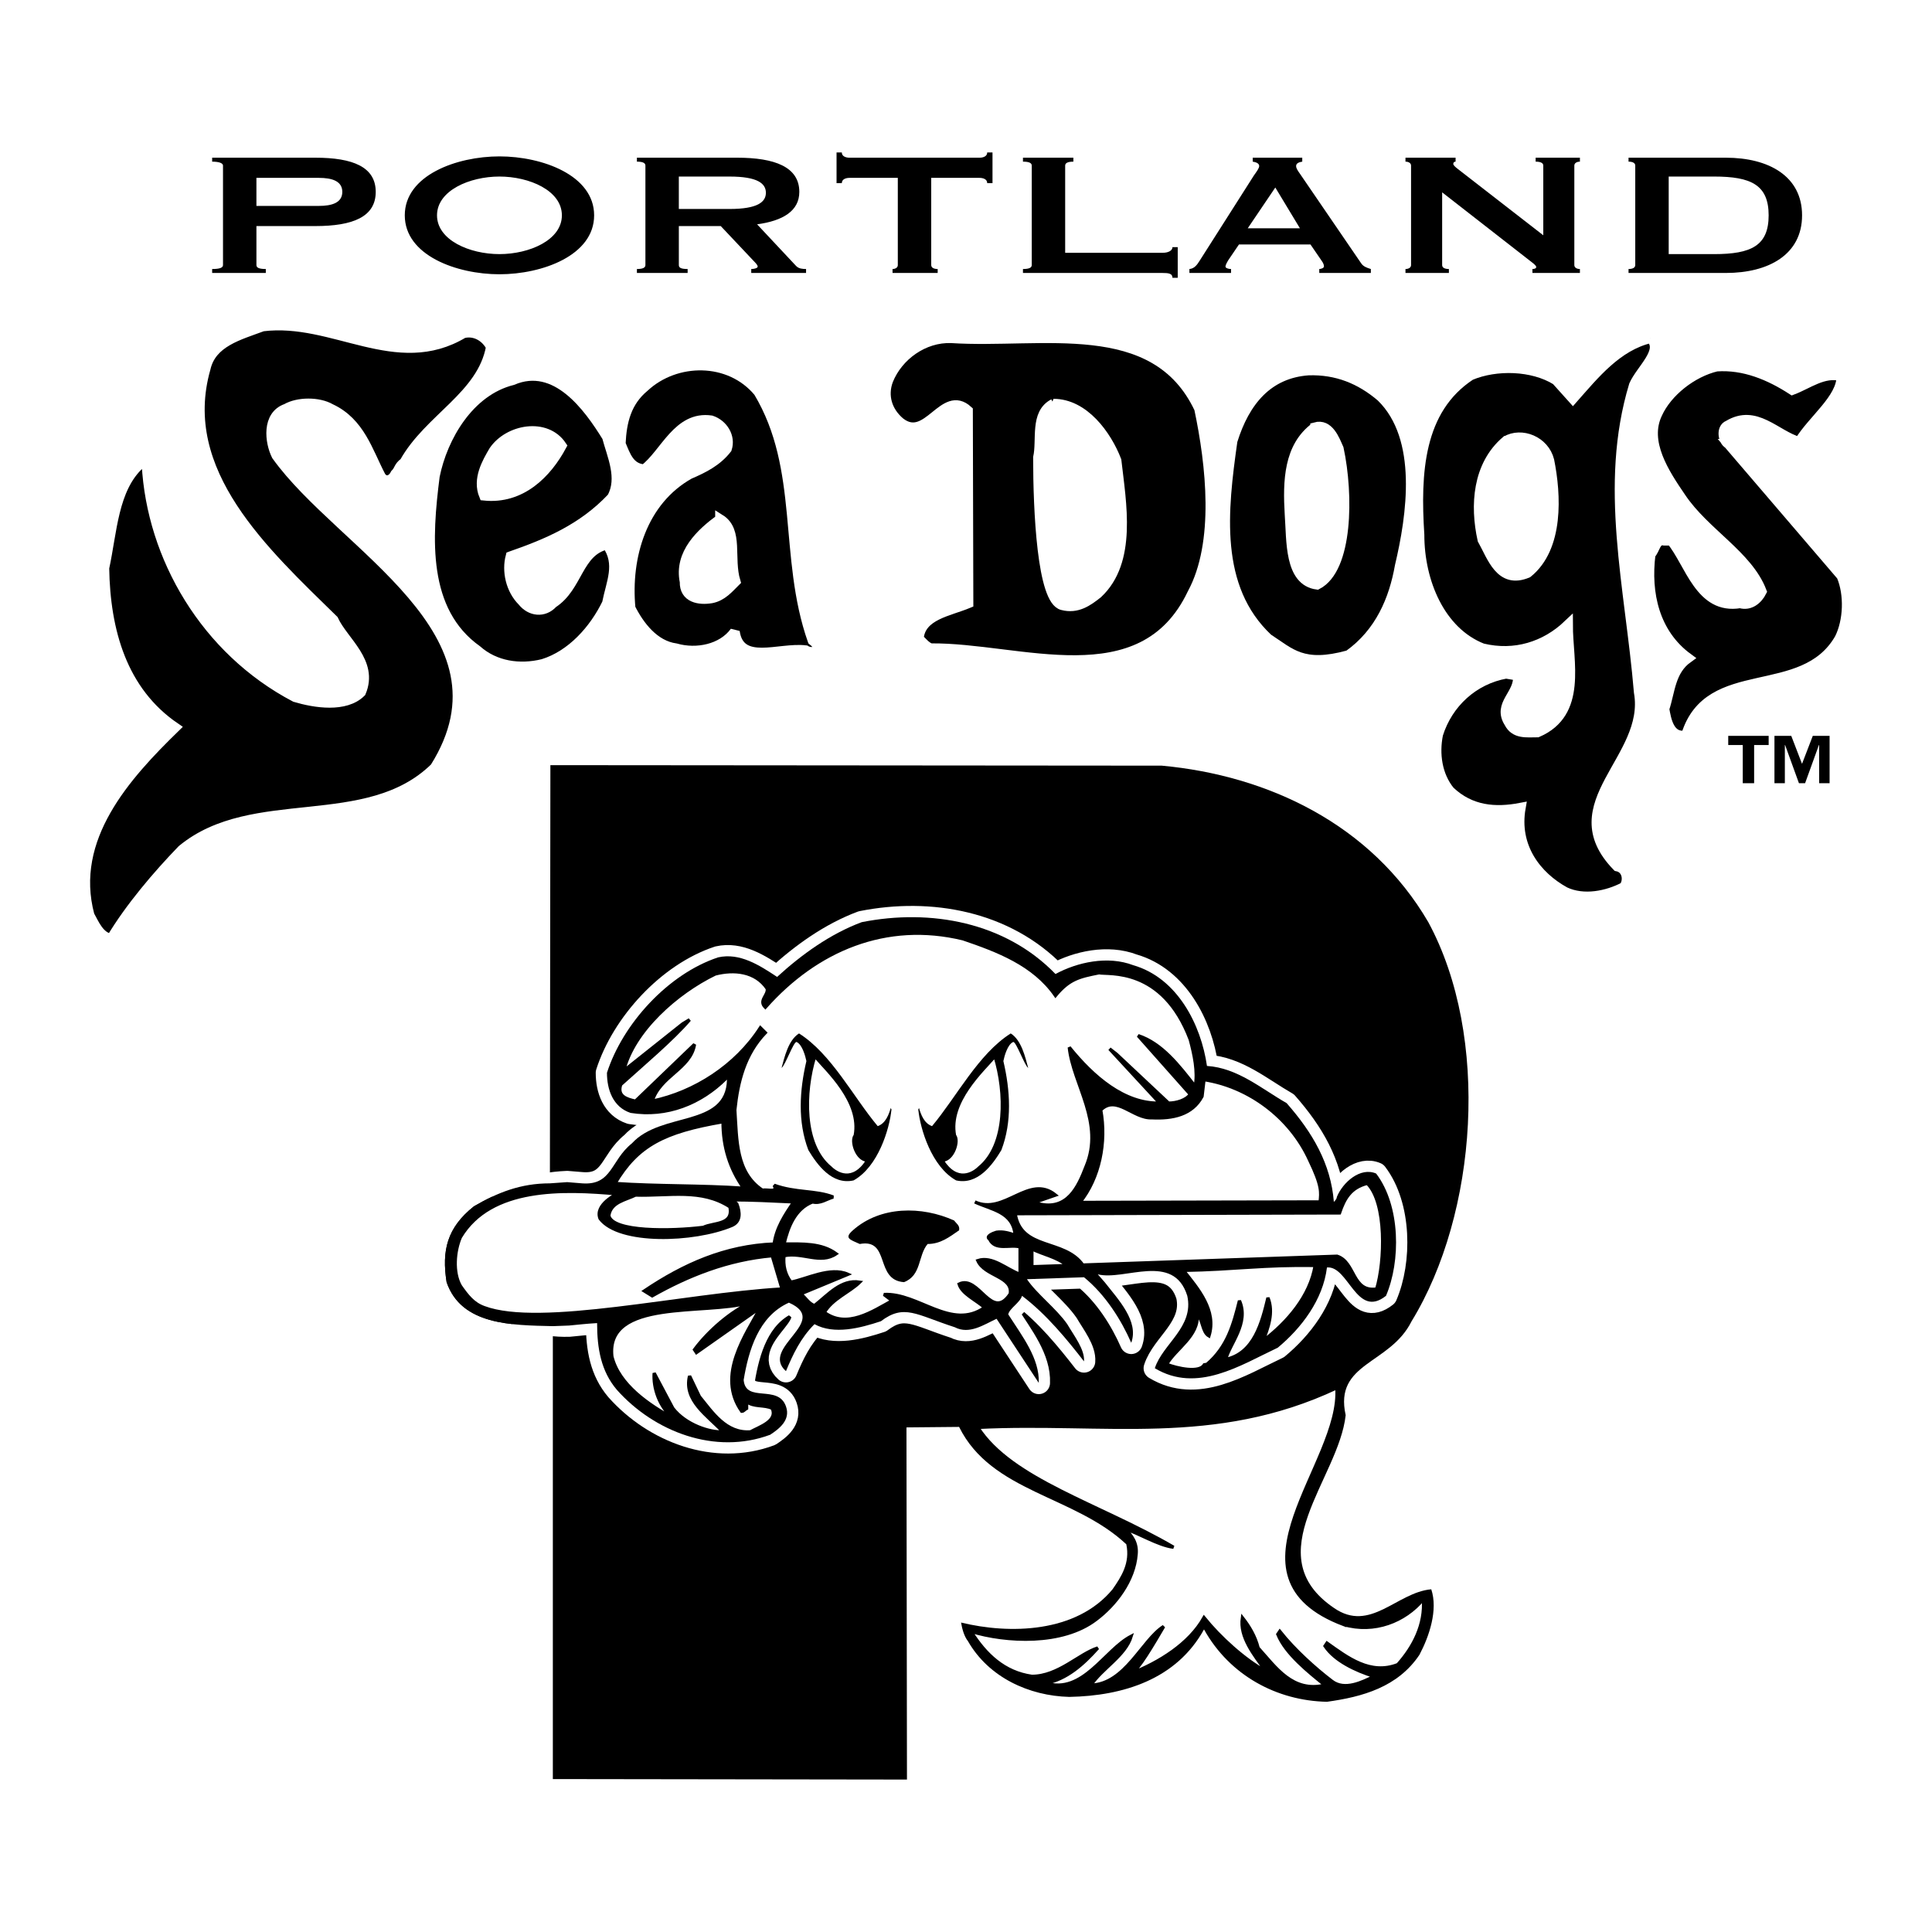
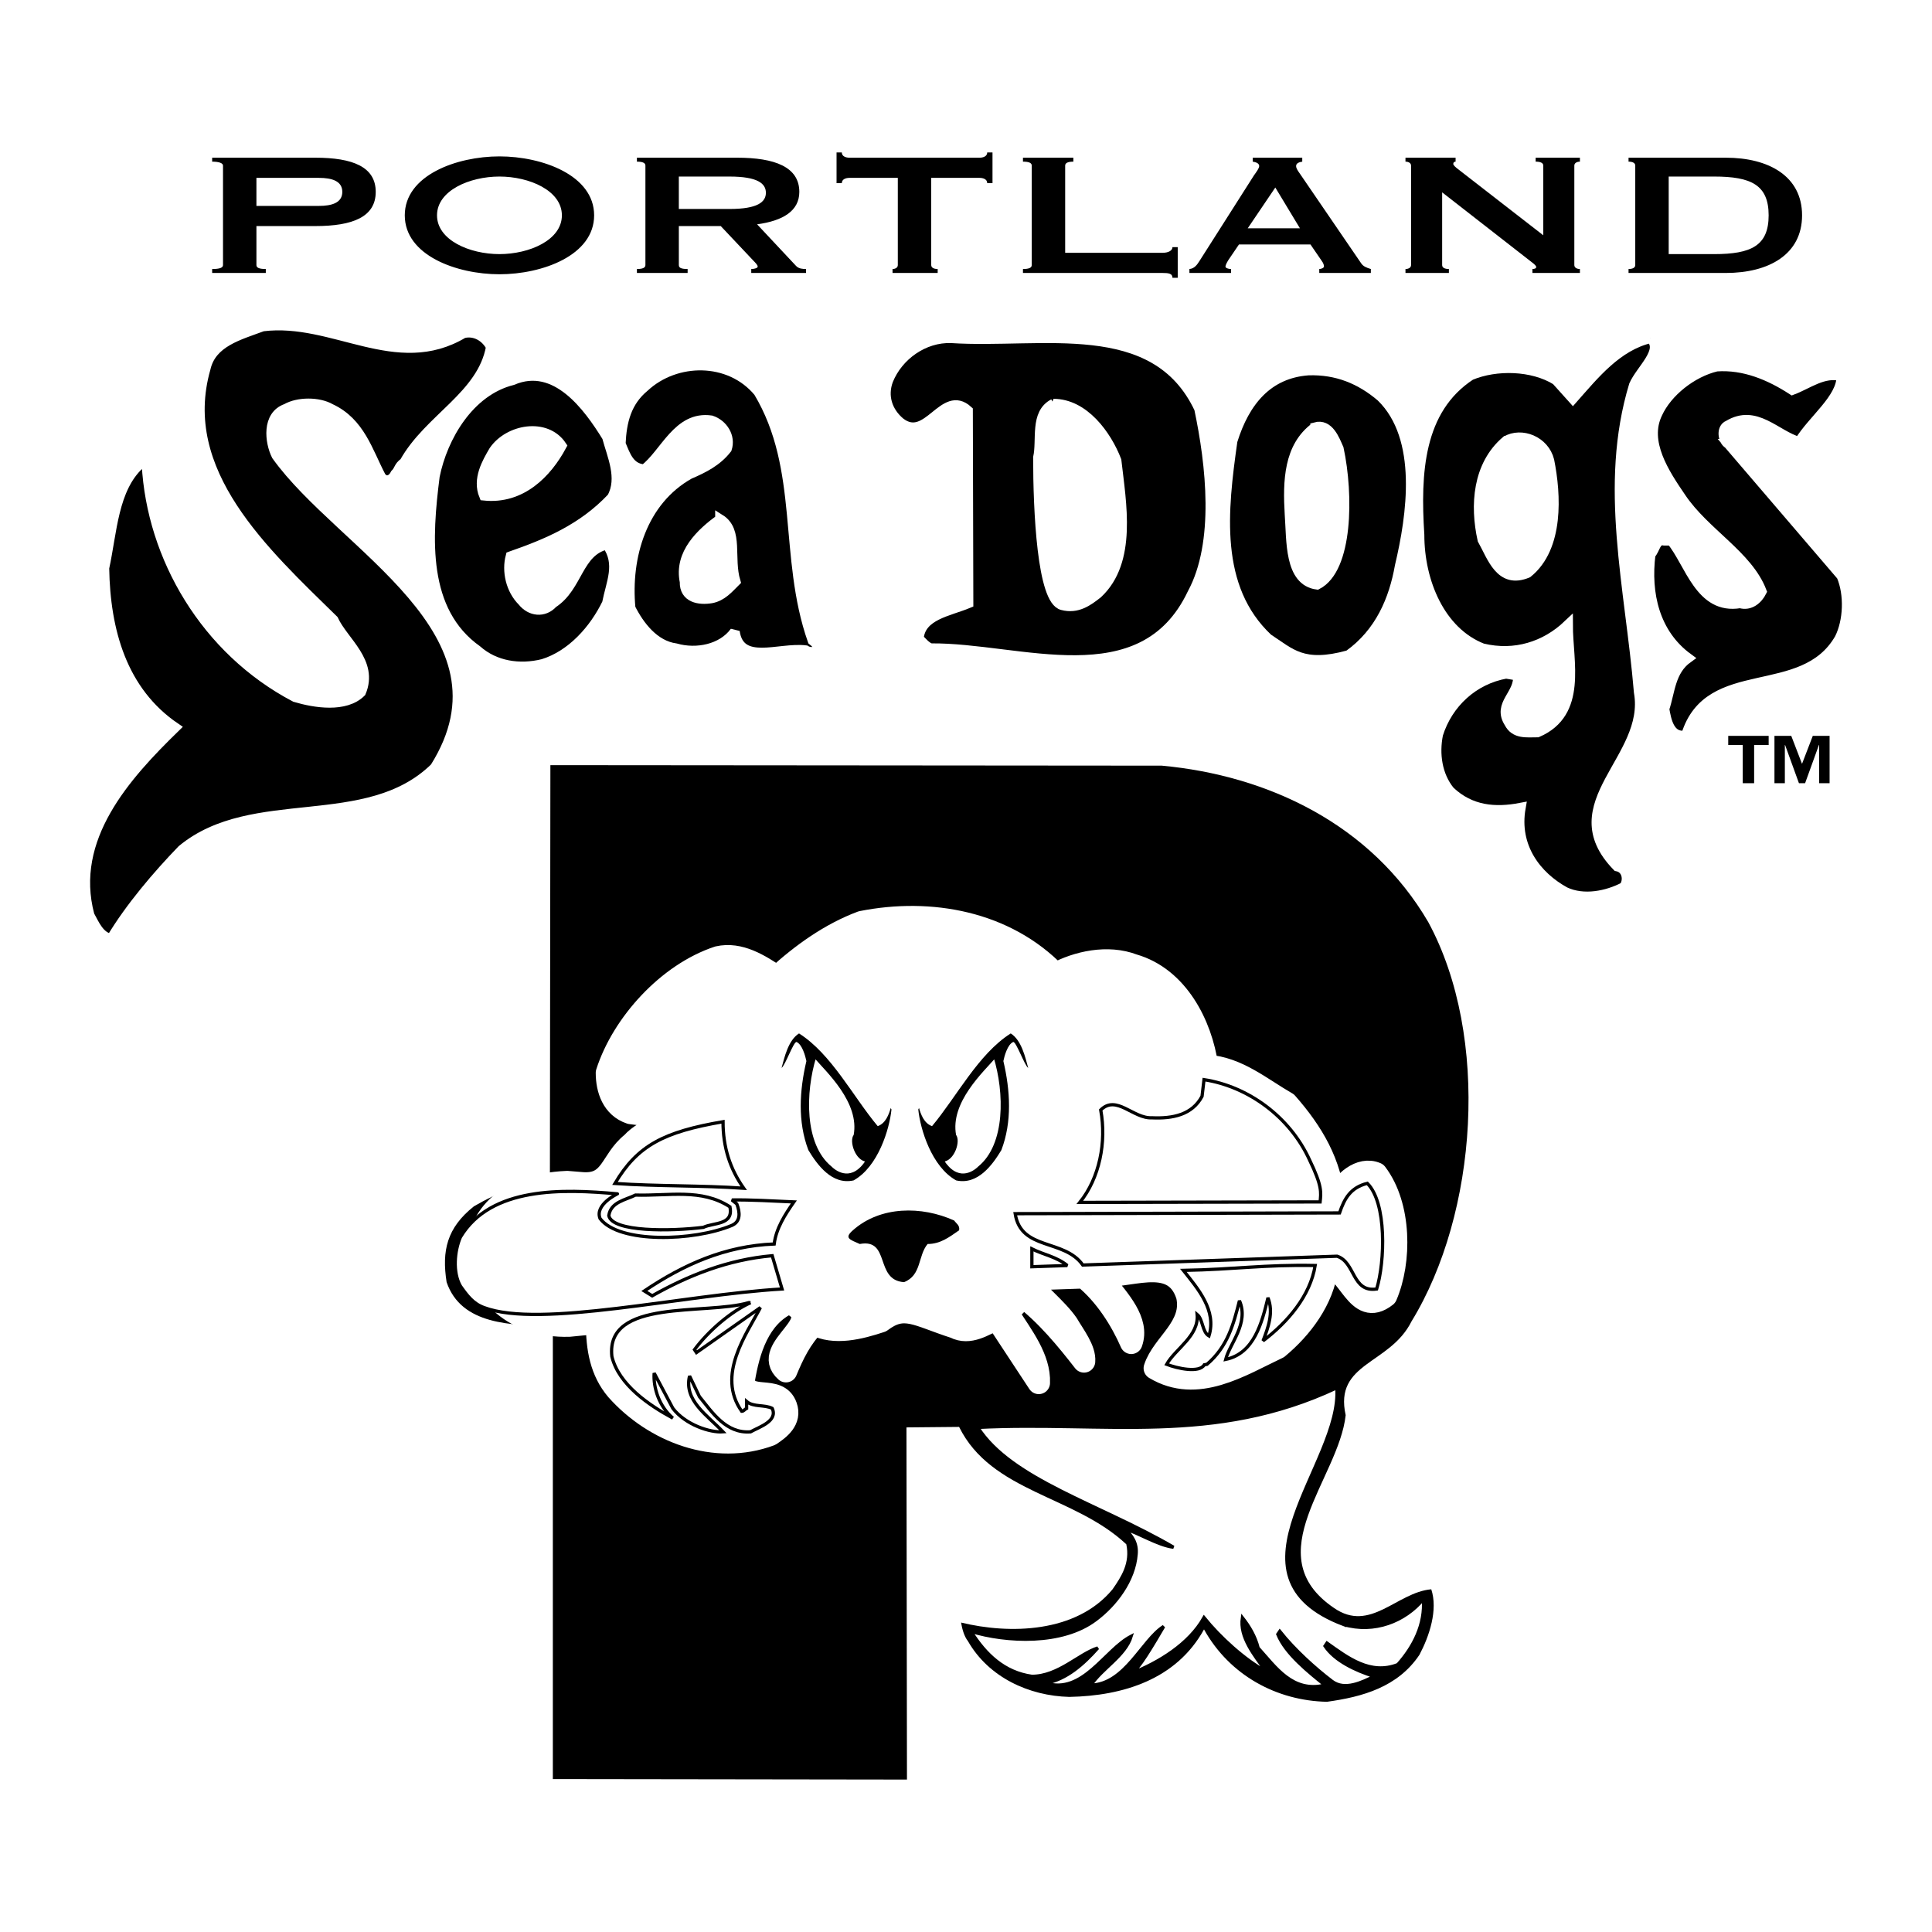
<svg xmlns="http://www.w3.org/2000/svg" width="2500" height="2500" viewBox="0 0 192.756 192.756">
-   <path fill-rule="evenodd" clip-rule="evenodd" fill="#fff" d="M0 0h192.756v192.756H0V0z" />
  <path d="M115.906 76.389c10.598.976 20.902 5.855 26.596 15.615 6.184 11.419 4.906 29.083-1.668 39.818-2.16 4.344-7.754 4.1-6.576 9.369-.688 6.344-8.93 13.957-1.178 19.227 3.631 2.537 6.281-1.561 9.717-1.854.686 2.049-.197 4.684-1.18 6.537-2.158 3.223-5.689 4.199-9.225 4.686-5.004-.098-9.715-2.635-12.268-7.221-2.746 4.977-8.047 6.635-13.443 6.734-4.023-.1-8.047-1.953-10.109-5.564-.392-.488-.588-1.268-.687-1.854 4.809 1.17 11.481 1.072 15.114-3.318.883-1.27 1.764-2.635 1.373-4.49-5.201-4.879-13.445-5.172-16.683-11.711l-5.251.049.05 35.135-35.331-.049V132.31c-4.122-.098-9.127-.098-10.599-4.391-.491-3.123.024-5.418 2.724-7.564 2.355-1.367 4.637-2.293 7.581-2.293l.049-41.723 60.994.05z" fill-rule="evenodd" clip-rule="evenodd" />
  <path d="M46.228 33.252c1.177-.292 2.257.39 2.748 1.366-.883 4.88-6.183 7.125-8.636 11.516-.602.428-.479.732-.908 1.159-.393.78-1.104.793-1.447.207-1.276-2.44-2.061-5.368-5.005-6.733-1.178-.684-3.239-.684-4.417 0-1.963.683-1.668 3.317-.981 4.684 6.477 9.076 24.338 17.567 15.801 31.133-6.772 6.637-18.156 2.342-25.222 8.198-2.453 2.538-5.201 5.758-7.066 8.881-1.177-.195-1.668-1.464-2.159-2.342-2.062-7.71 3.63-13.956 8.538-18.738-5.299-3.611-6.968-9.662-7.066-15.908.785-3.611.883-7.905 3.533-10.345h.687c.491 9.271 5.889 18.543 14.819 23.228 1.963.585 5.005 1.073 6.575-.488 1.276-3.026-1.767-5.075-2.748-7.222-6.87-6.734-15.702-14.737-12.758-25.082.589-2.635 3.336-3.318 5.692-4.197 7.065-.879 13.346 4.684 20.02.683zM172.434 44.28l11.287 13.176c.785 1.854.686 4.489-.195 6.246-3.633 6.344-13.055 2.245-15.312 9.661-1.668.293-1.963-1.561-2.158-2.635.588-1.757.588-3.806 2.355-5.074-3.336-2.44-4.221-6.442-3.73-10.346.492-.487.492-1.561 1.375-1.365h.686c1.865 2.245 2.848 6.929 6.871 6.245.98.293 1.768-.39 2.16-1.17-1.375-3.611-5.693-5.856-8.049-9.37-1.668-2.44-3.729-5.563-2.354-8.393.98-2.147 3.434-4.099 5.889-4.685 2.746-.195 5.297.878 7.555 2.343 1.57-.586 3.141-1.854 4.908-1.367 0 2.245-2.848 4.294-4.221 6.539-2.355-.683-4.316-3.317-7.066-1.659-.761.293-.529 1.586-.001 1.854z" fill-rule="evenodd" clip-rule="evenodd" stroke="#fff" stroke-width=".976" stroke-miterlimit="2.613" />
  <path d="M119.635 40.767c1.178 5.562 2.062 13.37-.686 18.445-5.006 10.541-17.273 5.368-26.105 5.466-.491-.195-.786-.586-1.178-.976.196-2.343 2.968-2.684 4.956-3.514l-.049-19.226c-2.453-2.245-4.024 3.318-6.771 1.171-1.275-1.073-1.766-2.634-1.178-4.196.981-2.439 3.533-4.294 6.281-4.196 9.029.584 20.314-2.344 24.73 7.026zm-14.524-.488c-1.891.976-1.154 3.611-1.547 5.368 0 5.269.393 14.273 2.43 14.736 1.473.391 2.553-.391 3.533-1.171 3.436-3.22 2.355-8.979 1.865-13.273-.982-2.537-3.24-5.66-6.281-5.66z" fill-rule="evenodd" clip-rule="evenodd" />
  <path d="M119.635 40.767c1.178 5.562 2.062 13.37-.686 18.445-5.006 10.541-17.273 5.368-26.105 5.466-.491-.195-.786-.586-1.178-.976.196-2.343 2.968-2.684 4.956-3.514l-.049-19.226c-2.453-2.245-4.024 3.318-6.771 1.171-1.275-1.073-1.766-2.634-1.178-4.196.981-2.439 3.533-4.294 6.281-4.196 9.029.584 20.314-2.344 24.73 7.026m-14.524-.488c-1.891.976-1.154 3.611-1.547 5.368 0 5.269.393 14.272 2.43 14.736 1.473.391 2.553-.391 3.533-1.171 3.436-3.22 2.355-8.979 1.865-13.273-.982-2.537-3.24-5.66-6.281-5.66z" fill="none" stroke="#fff" stroke-width=".976" stroke-miterlimit="2.613" />
  <path d="M137.791 39.596c4.221 4.099 3.043 11.907 1.863 16.883-.588 3.319-1.961 6.637-5.102 8.882-4.588 1.269-5.791-.195-8.049-1.659-5.398-5.075-4.514-12.786-3.533-19.714 1.227-3.953 3.533-6.734 7.559-7.027 2.846-.098 5.201.878 7.262 2.635zm-6.576 3.025c-2.648 1.952-2.748 5.368-2.551 8.687.195 2.635-.049 6.661 2.748 7.027 3.092-1.586 3.141-8.979 2.158-13.566-.392-.879-.98-2.538-2.355-2.148z" fill-rule="evenodd" clip-rule="evenodd" />
  <path d="M137.791 39.596c4.221 4.099 3.043 11.907 1.863 16.883-.588 3.319-1.961 6.637-5.102 8.881-4.588 1.269-5.791-.195-8.049-1.659-5.398-5.075-4.514-12.786-3.533-19.714 1.227-3.953 3.533-6.734 7.559-7.027 2.846-.097 5.201.879 7.262 2.636m-6.576 3.025c-2.648 1.952-2.748 5.368-2.551 8.687.195 2.635-.049 6.661 2.748 7.027 3.092-1.586 3.141-8.979 2.158-13.566-.392-.879-.98-2.538-2.355-2.148z" fill="none" stroke="#fff" stroke-width=".976" stroke-miterlimit="2.613" />
  <path d="M60.556 43.596c.49 1.855 1.57 4.1.49 6.051-2.944 3.124-6.477 4.587-10.108 5.856-.392 1.464 0 3.319 1.178 4.489.81 1.025 2.159 1.171 3.042.195 2.551-1.659 2.454-5.172 5.398-5.855 1.374 1.952.393 3.806 0 5.855-1.276 2.635-3.533 5.173-6.379 6.051-2.356.586-4.81.195-6.576-1.366-5.496-3.904-5.005-11.224-4.22-17.372.785-3.904 3.435-8.49 7.752-9.564 4.32-1.854 7.558 2.635 9.423 5.66zM49.27 44.963c-.687 1.171-1.668 2.83-.981 4.489 3.729.391 6.281-2.245 7.753-4.977-1.571-2.343-5.3-1.659-6.772.488z" fill-rule="evenodd" clip-rule="evenodd" />
  <path d="M60.556 43.596c.49 1.855 1.57 4.1.49 6.051-2.944 3.124-6.477 4.587-10.108 5.856-.392 1.464 0 3.319 1.178 4.489.81 1.025 2.159 1.171 3.042.195 2.551-1.659 2.454-5.172 5.398-5.855 1.374 1.952.393 3.806 0 5.855-1.276 2.635-3.533 5.173-6.379 6.051-2.356.585-4.81.195-6.576-1.366-5.496-3.904-5.005-11.224-4.22-17.372.785-3.904 3.435-8.49 7.752-9.564 4.32-1.854 7.558 2.635 9.423 5.66M49.27 44.963c-.687 1.171-1.668 2.83-.981 4.489 3.729.391 6.281-2.245 7.753-4.977-1.571-2.343-5.3-1.659-6.772.488z" fill="none" stroke="#fff" stroke-width=".976" stroke-miterlimit="2.613" />
  <path d="M164.68 33.74c1.35 1.232-.98 3.124-1.666 4.685-3.043 10.052-.395 20.104.49 30.645 1.176 6.636-8.244 11.125-2.16 17.372.98.195 1.18 1.367.688 2.049-1.67.878-4.023 1.367-5.889.488-2.846-1.561-5.104-4.489-4.416-8.393-2.551.488-5.004.292-7.066-1.659-1.275-1.562-1.57-3.708-1.178-5.66.982-3.124 3.533-5.466 6.773-6.051l1.176.195c.197 1.854-2.061 2.831-.883 4.685.59 1.172 1.768.977 2.846.977 4.514-1.952 3.043-7.027 3.043-10.736-2.256 2.147-5.299 3.124-8.537 2.343-4.223-1.66-6.283-6.637-6.283-11.322-.393-6.148-.098-12.492 5.105-15.908 2.551-1.073 6.182-.976 8.537.488l1.668 1.855c2.16-2.442 4.416-5.272 7.752-6.053zm-14.424 10.247c-2.848 2.44-3.117 6.417-2.355 9.857.955 1.684 1.766 4.49 4.514 3.318 3.141-2.537 2.846-7.808 2.16-11.224-.493-1.951-2.774-2.854-4.319-1.951z" fill-rule="evenodd" clip-rule="evenodd" />
  <path d="M164.68 33.74c1.35 1.232-.98 3.124-1.666 4.685-3.043 10.052-.395 20.104.49 30.645 1.176 6.636-8.244 11.125-2.16 17.372.98.195 1.18 1.367.688 2.049-1.67.878-4.023 1.367-5.889.488-2.846-1.561-5.104-4.489-4.416-8.393-2.551.488-5.004.292-7.066-1.659-1.275-1.562-1.57-3.708-1.178-5.66.982-3.124 3.533-5.466 6.773-6.051l1.176.195c.197 1.854-2.061 2.831-.883 4.685.59 1.172 1.768.977 2.846.977 4.514-1.952 3.043-7.027 3.043-10.736-2.256 2.147-5.299 3.124-8.537 2.343-4.223-1.66-6.283-6.637-6.283-11.322-.393-6.148-.098-12.492 5.105-15.908 2.551-1.073 6.182-.976 8.537.488l1.668 1.855c2.16-2.442 4.416-5.272 7.752-6.053m-14.424 10.247c-2.848 2.44-3.117 6.417-2.355 9.857.955 1.684 1.766 4.49 4.514 3.318 3.141-2.538 2.846-7.808 2.16-11.224-.493-1.951-2.774-2.854-4.319-1.951z" fill="none" stroke="#fff" stroke-width=".976" stroke-miterlimit="2.613" />
  <path d="M75.669 39.108c4.612 7.709 2.454 16.396 5.397 24.789 1.3 1.025-.049 1.391-.687.976-2.674-.317-6.575 1.562-7.066-1.854-1.276 1.757-3.828 2.245-5.888 1.66-2.159-.293-3.631-2.245-4.515-4.002-.491-5.172 1.178-10.735 5.888-13.37 1.374-.585 2.748-1.269 3.729-2.538.393-1.195-.393-2.44-1.57-2.83-3.337-.488-4.612 3.318-6.673 4.879-1.472-.097-1.865-1.366-2.355-2.538.098-2.244.589-4.196 2.355-5.66 3.142-2.928 8.514-2.977 11.385.488zm-3.827 12.687c-1.865 1.366-4.122 3.416-3.533 6.246-.049 1.635 1.472 1.854 2.649 1.659 1.08-.195 1.742-1 2.429-1.683-.711-2.367.32-5.051-1.545-6.222z" fill-rule="evenodd" clip-rule="evenodd" />
  <path d="M75.669 39.108c4.612 7.709 2.453 16.396 5.397 24.789 1.3 1.025-.049 1.391-.687.976-2.674-.317-6.575 1.562-7.066-1.854-1.276 1.757-3.828 2.245-5.888 1.66-2.159-.293-3.631-2.245-4.515-4.002-.491-5.172 1.178-10.735 5.888-13.37 1.374-.585 2.748-1.269 3.729-2.538.393-1.195-.393-2.44-1.57-2.83-3.337-.488-4.612 3.318-6.674 4.879-1.472-.097-1.864-1.366-2.354-2.538.098-2.244.589-4.196 2.354-5.66 3.143-2.928 8.515-2.977 11.386.488m-3.827 12.687c-1.865 1.366-4.122 3.416-3.533 6.246-.049 1.635 1.472 1.854 2.649 1.659 1.08-.195 1.742-1 2.429-1.683-.711-2.367.32-5.051-1.545-6.222z" fill="none" stroke="#fff" stroke-width=".976" stroke-miterlimit="2.613" />
  <path d="M56.778 132.25c1.079-.098 1.545-.17 2.797-.244 0 2.537.393 4.795 1.963 6.648 3.729 4.197 9.814 6.539 15.309 4.49.884-.586 2.061-1.465 1.57-2.83-.785-2.244-4.024-.293-4.22-2.637.491-2.928 1.472-6.342 4.514-7.709 4.22 1.854-2.944 4.49-.294 6.832.687-1.658 1.472-3.318 2.846-4.686 1.962 1.074 4.563.391 6.624-.293 2.331-1.756 3.497-.658 7.373.598 1.459.758 2.894-.256 4.171-.842l4.207 6.393c.098-2.439-1.668-4.684-3.041-6.83.098-.586 1.176-1.172 1.373-1.855 2.453 1.855 4.514 4.393 6.182 6.539.098-1.17-.98-2.537-1.668-3.709-1.078-1.561-3.041-3.025-4.023-4.488l5.691-.195c2.158 1.756 3.73 4.295 4.713 6.539.783-2.148-1.277-4.295-2.652-6.051l-.686-.781c2.648.684 7.557-2.244 8.93 2.146.688 3.123-2.453 4.783-3.238 7.223 4.221 2.537 8.539-.293 12.268-2.049 2.355-1.953 4.516-4.783 4.906-8.004 2.16-.195 2.943 5.172 5.889 2.83 1.473-3.416 1.473-8.979-.982-12.199-1.568-.684-3.334.879-3.924 2.342 0 .195-.197.391-.295.488-.295-3.805-2.135-6.93-4.711-9.857-2.551-1.463-4.906-3.514-7.949-3.709-.588-4.098-2.943-8.783-7.359-10.052-2.551-.976-5.594-.292-7.754.88-5.004-5.173-12.463-6.54-19.333-5.173-3.141 1.17-5.987 3.22-8.44 5.464-1.766-1.171-3.729-2.439-5.888-1.951-5.005 1.66-9.52 6.637-11.089 11.516 0 1.66.588 3.416 2.355 4.002 3.631.586 7.066-.781 9.618-3.318-.098 4.783-6.539 3.135-9.483 6.355-2.146 1.721-1.962 4.223-4.98 3.99l-1.484-.121c-12.893.525-10.802 14.617.194 14.308z" fill-rule="evenodd" clip-rule="evenodd" fill="#fff" stroke="#fff" stroke-width="2.245" stroke-linejoin="round" stroke-miterlimit="2.613" />
-   <path d="M56.582 117.941l1.484.121c3.018.232 2.833-2.27 4.98-3.99 2.944-3.221 9.385-1.572 9.483-6.355-2.552 2.537-5.987 3.904-9.618 3.318-1.767-.586-2.355-2.342-2.355-4.002 1.57-4.879 6.084-9.855 11.089-11.516 2.16-.488 4.122.78 5.888 1.951 2.454-2.244 5.3-4.294 8.44-5.464 6.87-1.367 14.329 0 19.333 5.173 2.16-1.172 5.203-1.856 7.754-.88 4.416 1.269 6.771 5.954 7.359 10.052 3.043.195 5.398 2.246 7.949 3.711 2.576 2.926 4.416 6.051 4.711 9.855.098-.098.295-.293.295-.488.59-1.463 2.355-3.025 3.924-2.342 2.455 3.221 2.455 8.785.982 12.199-2.945 2.342-3.729-3.025-5.889-2.83-.391 3.221-2.551 6.051-4.906 8.004-3.729 1.756-8.047 4.586-12.268 2.049.785-2.439 3.926-4.1 3.238-7.223-1.373-4.391-6.281-1.463-8.93-2.146l.686.781c1.375 1.756 3.436 3.902 2.652 6.051-.982-2.244-2.555-4.783-4.713-6.539l-5.691.195c.982 1.463 2.945 2.928 4.023 4.488.688 1.172 1.766 2.539 1.668 3.709-1.668-2.146-3.729-4.684-6.182-6.539-.197.684-1.275 1.27-1.373 1.855 1.373 2.146 3.139 4.391 3.041 6.83l-4.207-6.393c-1.277.586-2.712 1.6-4.171.842-3.876-1.256-5.042-2.354-7.373-.598-2.061.684-4.662 1.367-6.624.293-1.374 1.367-2.159 3.027-2.846 4.686-2.649-2.342 4.515-4.979.294-6.832-3.042 1.367-4.023 4.781-4.514 7.709.196 2.344 3.435.393 4.22 2.637.491 1.365-.687 2.244-1.57 2.83-5.495 2.049-11.58-.293-15.309-4.49-1.57-1.854-1.963-4.111-1.963-6.648-1.252.074-1.718.146-2.797.244l-1.62.061c-4.122-.098-9.127-.098-10.599-4.391-.491-3.123.024-5.418 2.724-7.564 2.355-1.367 4.637-2.293 7.581-2.293l1.72-.121z" fill-rule="evenodd" clip-rule="evenodd" />
-   <path d="M98.732 123.625c.562 1.195 2.061.488 3.041.781v2.732c-1.373-.488-2.748-1.855-4.219-1.367.688 1.562 3.533 1.562 3.238 3.318-1.865 2.83-3.141-1.951-5.103-.975.294.975 1.667 1.561 2.552 2.342-3.337 2.342-6.613-1.488-10.048-1.305l.822.621c-1.963 1.074-4.514 2.83-6.771 1.17.785-1.365 2.551-2.049 3.533-3.023-1.865-.293-3.141 1.268-4.515 2.342-.588-.195-.883-.781-1.374-1.172l4.711-1.951c-1.767-.781-4.122.488-5.692.781-.589-.781-.785-1.66-.687-2.637 1.864-.389 3.631.879 5.201-.195-1.472-1.072-3.337-.975-5.201-.975.393-1.66 1.079-3.514 2.846-4.197.785.195 1.374-.293 2.061-.488-1.767-.684-3.73-.389-5.888-1.172.393.783-.589.393-1.178.488-2.65-1.756-2.552-4.977-2.748-8.002.294-2.83.981-5.562 3.042-7.709l-.491-.488c-2.453 3.805-6.575 6.439-10.795 7.318.786-2.537 3.828-3.219 4.221-5.66l-5.889 5.66c-.883-.195-1.864-.486-1.472-1.658 2.159-1.953 5.201-4.514 6.869-6.467l-.687.416-5.888 4.684c.981-4 5.299-7.807 9.127-9.66 1.864-.488 4.023-.293 5.201 1.463.099.684-.883 1.172-.196 1.854 5.104-5.757 12.071-8.685 19.726-6.831 3.436 1.17 7.066 2.538 9.225 5.661 1.375-1.66 2.381-1.879 4.344-2.27.932.195 6.328-.658 9.102 6.66.393 1.465.785 3.221.492 4.686-1.67-2.148-3.338-4.295-5.693-5.076l5.201 5.857c-.393.584-1.373.877-2.16.877l-5.199-4.879-.689-.537 5.006 5.416c-3.533.098-6.672-2.635-9.027-5.562.393 3.709 3.531 7.516 1.668 11.906-.785 2.049-1.865 4.393-4.711 3.709h-.883l2.551-.879c-2.648-2.146-5.102 2.051-8.047.684 1.668.781 3.828.977 4.023 3.318-.588-.195-1.176-.391-1.865-.293-.368.11-1.105.416-.687.684z" fill-rule="evenodd" clip-rule="evenodd" fill="#fff" stroke="#000" stroke-width=".325" stroke-miterlimit="2.613" />
  <path d="M130.652 115.721c1.275 2.635 1.152 3.244 1.055 4.195l-23.971.049c1.961-2.439 2.674-6.002 2.084-9.223 1.572-1.561 3.24.879 5.105.781 2.061.098 4.023-.293 5.004-2.146l.195-1.66c4.417.683 8.565 3.709 10.528 8.004zM72.136 111.914c0 2.537.687 4.684 2.061 6.637-4.22-.295-8.625-.184-12.844-.477 2.258-3.806 4.883-5.148 10.783-6.16z" fill-rule="evenodd" clip-rule="evenodd" fill="#fff" stroke="#000" stroke-width=".325" stroke-miterlimit="2.613" />
  <path d="M133.645 121.014l-32.361.074c.588 3.709 4.883 2.488 6.748 5.123l25.367-.879c1.84.586 1.473 3.637 3.951 3.271.83-2.723 1.02-8.6-.932-10.541-1.67.415-2.283 1.512-2.773 2.952zM61.599 119.111c.018-.014-2.294 1.074-1.73 2.465 1.889 2.512 9.373 2.268 13.151.682.883-.391.822-1.279.491-2.146l-.491-.391c2.025-.027 3.888.098 6.183.195-.884 1.27-1.767 2.635-1.963 4.197-4.907.195-9.029 2.049-12.955 4.686l.785.486c3.632-2.049 7.557-3.611 11.974-4.002l.981 3.32c-9.912.584-24.118 3.963-29.736 1.854-1.08-.391-1.668-1.172-2.355-2.146-.785-1.367-.589-3.514 0-4.881 3.041-5.075 10.267-4.807 15.665-4.319z" fill-rule="evenodd" clip-rule="evenodd" fill="#fff" stroke="#000" stroke-width=".325" stroke-miterlimit="2.613" />
  <path d="M72.823 120.404c.393 1.854-1.62 1.549-2.65 2.049-3.207.4-9.085.488-9.433-1.17.196-1.367 1.68-1.562 2.662-2.051 3.386.1 6.575-.681 9.421 1.172z" fill-rule="evenodd" clip-rule="evenodd" fill="#fff" stroke="#000" stroke-width=".325" stroke-miterlimit="2.613" />
  <path d="M95.69 122.746c-.982.684-1.865 1.367-3.141 1.367-.981 1.17-.588 3.123-2.355 3.807-2.952-.197-1.328-4.383-4.416-3.807-1.019-.451-1.571-.586-.687-1.367 2.747-2.439 6.869-2.439 10.107-.975.197.291.59.487.492.975z" fill-rule="evenodd" clip-rule="evenodd" />
  <path d="M106.484 126.26l-3.533.123v-1.781c1.178.586 2.455.781 3.533 1.658zM120.42 136.117c2.061-1.758 2.65-4.002 3.24-6.344.98 2.244-.982 4.295-1.375 5.855 2.848-.586 3.631-3.709 4.219-6.148.592 1.463 0 3.025-.49 4.295 2.453-1.855 4.711-4.49 5.201-7.516-5.176-.098-7.875.391-13.15.488 1.473 1.855 3.338 4.002 2.551 6.539-.686-.391-.588-1.66-1.176-2.146.195 2.146-2.158 3.414-3.043 4.977 1.055.414 3.264.902 3.754.049l.269-.049zM74.884 129.969c-1.962.879-4.219 2.83-5.593 4.686l.195.291 6.379-4.488c-1.374 2.635-4.417 6.734-1.865 10.346.197 0 .295-.195.491-.293v-.684c.687.584 1.767.293 2.552.684.589 1.268-1.276 1.854-2.16 2.342-2.453.195-3.828-1.953-5.103-3.514l-.982-2.051c-.589 2.441 1.767 3.904 3.337 5.564-1.275.098-3.729-.684-5.005-2.342l-1.864-3.514c-.098 1.463.491 3.318 1.864 4.488-2.355-1.27-5.397-3.318-6.084-6.148-.638-5.818 9.36-4.109 13.642-5.367h.196zM134.062 162.078c3.041.877 6.084-.293 7.949-2.537.195 2.537-.982 4.781-2.553 6.537-2.748 1.074-5.004-.682-7.066-2.146l-.195.293c.98 1.465 3.041 2.439 4.906 3.025-1.176.586-2.943 1.463-4.221.488-1.668-1.27-3.729-3.123-5.199-4.977l-.197.291c.785 1.953 3.141 3.807 4.711 5.076-3.24.779-4.906-1.758-6.674-3.709-.295-1.172-.883-2.146-1.57-3.025-.293 1.951 1.18 3.707 2.355 5.367-2.158-1.172-4.611-3.416-6.184-5.367-1.473 2.635-4.514 4.49-7.26 5.562.686-.293 2.256-3.025 3.236-4.684-2.158 1.365-3.828 5.758-7.262 5.855 1.08-1.66 3.434-2.928 4.025-4.881-2.652 1.367-4.811 5.855-8.539 4.686 2.061-.391 3.729-1.855 5.201-3.514-1.865.586-3.926 2.83-6.576 2.83-2.746-.391-4.611-2.148-6.084-4.488 3.534 1.072 9.127 1.365 12.463-1.172 1.963-1.465 3.828-3.904 4.025-6.539.098-1.074-.393-1.854-1.18-2.537 1.375.389 3.338 1.658 4.908 1.854-7.361-4.293-16.193-6.734-19.529-11.955 12.658-.635 23.576 1.805 35.82-3.953.593 7.517-11.97 18.837.69 23.62z" fill-rule="evenodd" clip-rule="evenodd" fill="#fff" stroke="#000" stroke-width=".325" stroke-miterlimit="2.613" />
  <path d="M26.519 27.234h-5.352v-.394c.761 0 1.082-.131 1.082-.393v-9.925c0-.262-.438-.394-1.082-.394v-.394h10.294c3.744 0 6.025.919 6.025 3.411s-2.281 3.41-6.025 3.41h-5.878v3.892c0 .262.264.393.936.393v.394zm-.936-6.69h6.229c1.287 0 2.34-.306 2.34-1.399s-1.053-1.399-2.34-1.399h-6.229v2.798zM59.277 21.484c0 4-5.176 5.88-9.446 5.88s-9.446-1.88-9.446-5.88 5.177-5.881 9.446-5.881c4.27.001 9.446 1.881 9.446 5.881zm-15.676 0c0 2.47 3.247 3.869 6.229 3.869 2.983 0 6.229-1.398 6.229-3.869s-3.246-3.87-6.229-3.87c-2.982.001-6.229 1.4-6.229 3.87zM63.545 15.734h10.002c3.744 0 6.201.919 6.201 3.411 0 1.902-1.638 2.886-4.212 3.235l3.89 4.153c.263.284.672.306.995.306v.394h-5.469v-.393c.35 0 .643-.109.643-.241 0-.152-.175-.328-.468-.634l-3.217-3.41h-4.182v3.892c0 .262.205.393.877.393v.394h-5.06v-.394c.585 0 .848-.131.848-.393v-9.925c0-.262-.263-.394-.848-.394v-.394zm4.182 5.116h5.06c2.808 0 3.626-.7 3.626-1.618 0-.918-.819-1.617-3.626-1.617h-5.06v3.235zM92.909 26.447c0 .262.263.393.643.393v.394h-4.503v-.394c.263 0 .526-.131.526-.393v-8.701h-4.826c-.351 0-.761.131-.761.525h-.525v-3.06h.525c0 .393.41.523.761.523h12.984c.352 0 .762-.13.762-.523h.527v3.06h-.527c0-.394-.41-.525-.762-.525h-4.824v8.701zM116.977 27.714c0-.438-.41-.48-.996-.48h-13.92v-.394c.613 0 .877-.131.877-.393v-9.925c0-.262-.264-.394-.877-.394v-.394h5.029v.394c-.555 0-.818.132-.818.394v8.701h9.709c.586 0 .996-.219.996-.568h.525v3.061h-.525v-.002zM118.668 27.234v-.394c.498-.043.762-.416 1.023-.831l5.412-8.504c.262-.371.527-.721.527-.94 0-.285-.354-.394-.645-.438v-.394h4.941v.394c-.262.043-.613.132-.613.438 0 .219.145.437.41.809l6.082 8.897c.205.306.527.438.965.568v.394h-5.146v-.393c.146 0 .469-.087.469-.262 0-.131-.059-.328-.236-.568l-1.109-1.618h-7.137l-1.055 1.552c-.174.284-.291.524-.291.655s.264.241.557.241v.394h-4.154zm5.82-4.46h5.205l-2.455-4.066-2.75 4.066zM140.225 27.234v-.394c.293 0 .557-.131.557-.393v-9.925c0-.262-.264-.394-.557-.394v-.394h5v.394c-.115 0-.232.066-.232.219 0 .131.176.306.586.612l8.395 6.515v-6.952c0-.262-.266-.394-.762-.394v-.394h4.416v.394c-.293 0-.557.132-.557.394v9.925c0 .262.264.393.557.393v.394h-4.738v-.394c.205 0 .379-.065.379-.197 0-.109-.145-.262-.467-.502l-8.918-6.952v7.258c0 .262.262.393.672.393v.394h-4.331zM162.48 15.734h9.709c4.27 0 7.604 1.837 7.604 5.75 0 3.913-3.334 5.75-7.604 5.75h-9.709v-.394c.408 0 .67-.131.67-.393v-9.925c0-.262-.262-.394-.67-.394v-.394zm4.006 9.619h4.533c3.684 0 5.439-.83 5.439-3.869s-1.756-3.87-5.439-3.87h-4.533v7.739zM91.617 110.693c.196 1.951 1.325 5.709 3.778 7.076 2.16.486 3.63-1.562 4.513-3.025 1.08-2.83.885-5.953.199-8.881.098-.488.414-1.66.98-1.904.293-.061 1.131 2.346 1.496 2.586-.295-1.072-.662-2.756-1.742-3.439-3.238 2.049-5.397 6.318-7.851 9.248-.81-.281-1.116-1.195-1.301-1.807l-.072.146z" fill-rule="evenodd" clip-rule="evenodd" />
  <path d="M95.272 113.279c-.638-3.342 2.796-6.453 3.976-7.832 1.078 3.514 1.213 8.76-1.57 11.029-.59.586-2.184 1.574-3.632-.684 1.079-.06 1.681-1.976 1.226-2.513z" fill-rule="evenodd" clip-rule="evenodd" fill="#fff" stroke="#000" stroke-width=".244" stroke-linecap="square" stroke-miterlimit="2.613" />
  <path d="M88.942 110.693c-.196 1.951-1.325 5.709-3.778 7.076-2.159.486-3.631-1.562-4.514-3.025-1.079-2.83-.884-5.953-.196-8.881-.099-.488-.417-1.66-.981-1.904-.295-.061-1.132 2.346-1.496 2.586.294-1.072.662-2.756 1.742-3.439 3.238 2.049 5.397 6.318 7.851 9.248.809-.281 1.116-1.195 1.3-1.807l.072.146z" fill-rule="evenodd" clip-rule="evenodd" />
  <path d="M85.287 113.279c.638-3.342-2.797-6.453-3.975-7.832-1.079 3.514-1.214 8.76 1.57 11.029.589.586 2.184 1.574 3.631-.684-1.079-.06-1.68-1.976-1.226-2.513z" fill-rule="evenodd" clip-rule="evenodd" fill="#fff" stroke="#000" stroke-width=".244" stroke-linecap="square" stroke-miterlimit="2.613" />
  <path d="M182.537 78.141h-1.039V74.33h-.025l-1.379 3.812h-.613L178.1 74.33h-.025v3.812h-1.037v-4.725h1.676l1.074 2.792 1.074-2.792h1.676v4.724h-.001zm-6.078-3.811h-1.449v3.812h-1.135V74.33h-1.449v-.914h4.033v.914z" fill-rule="evenodd" clip-rule="evenodd" />
</svg>